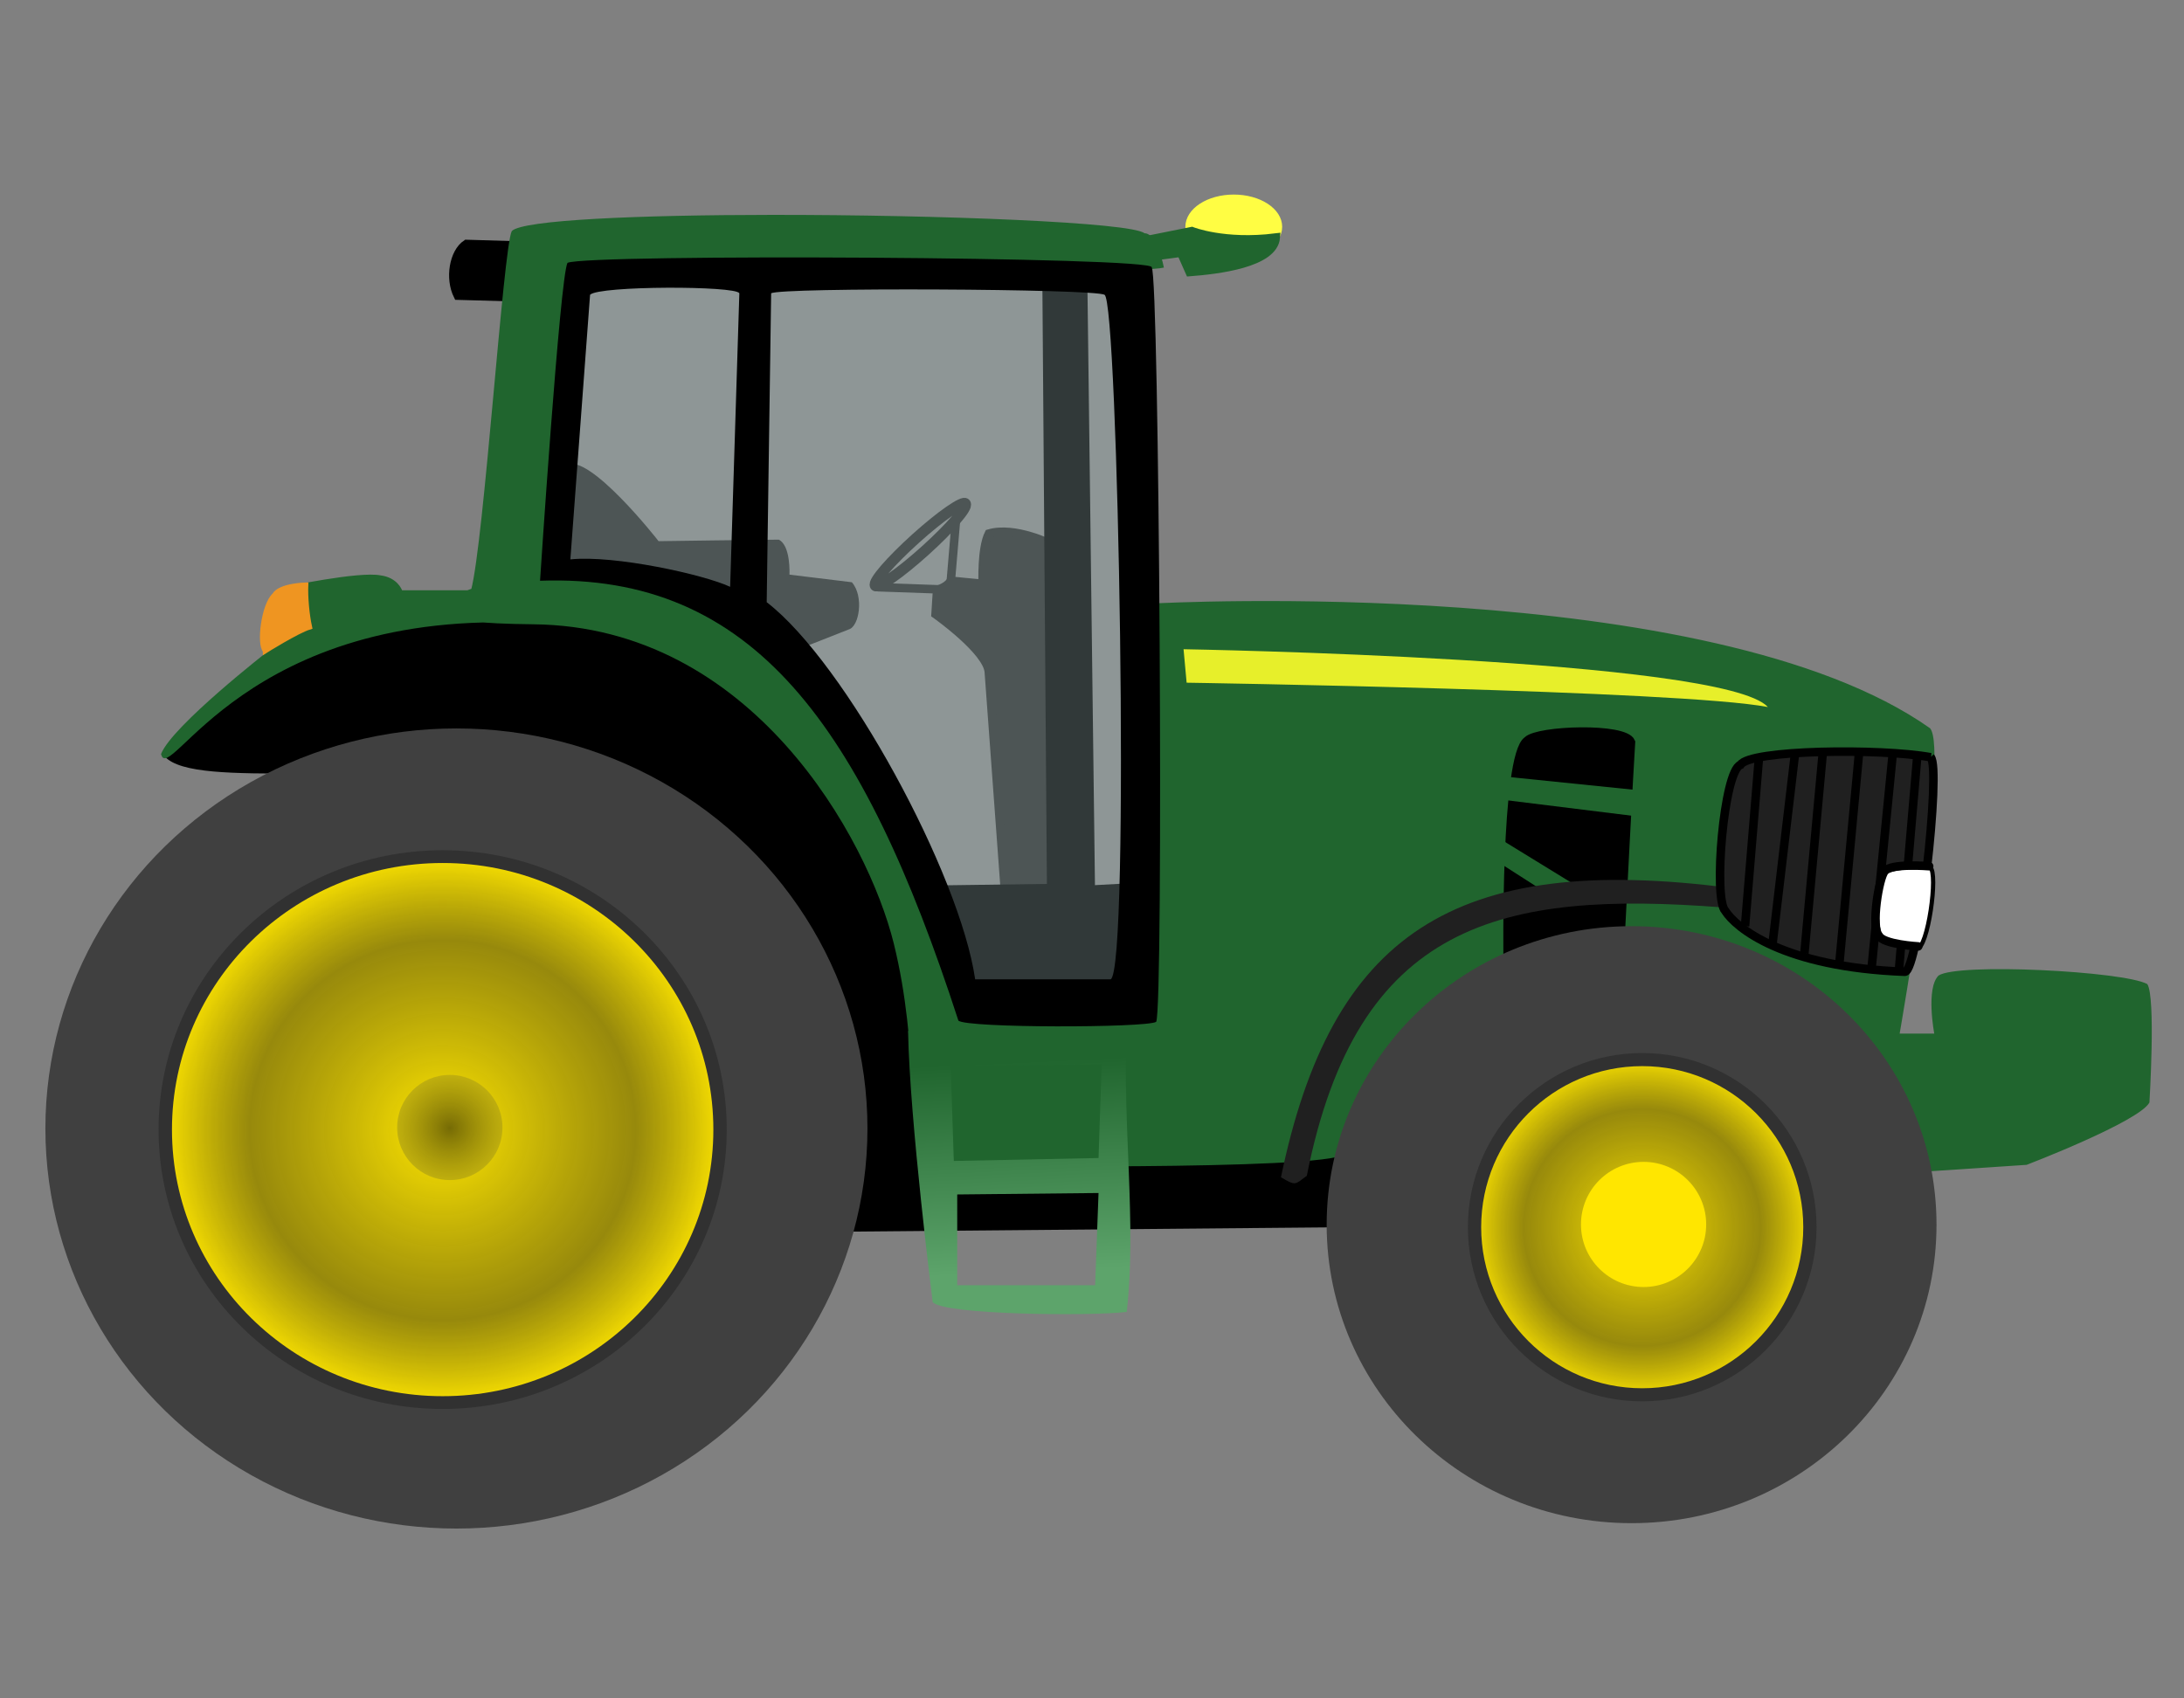
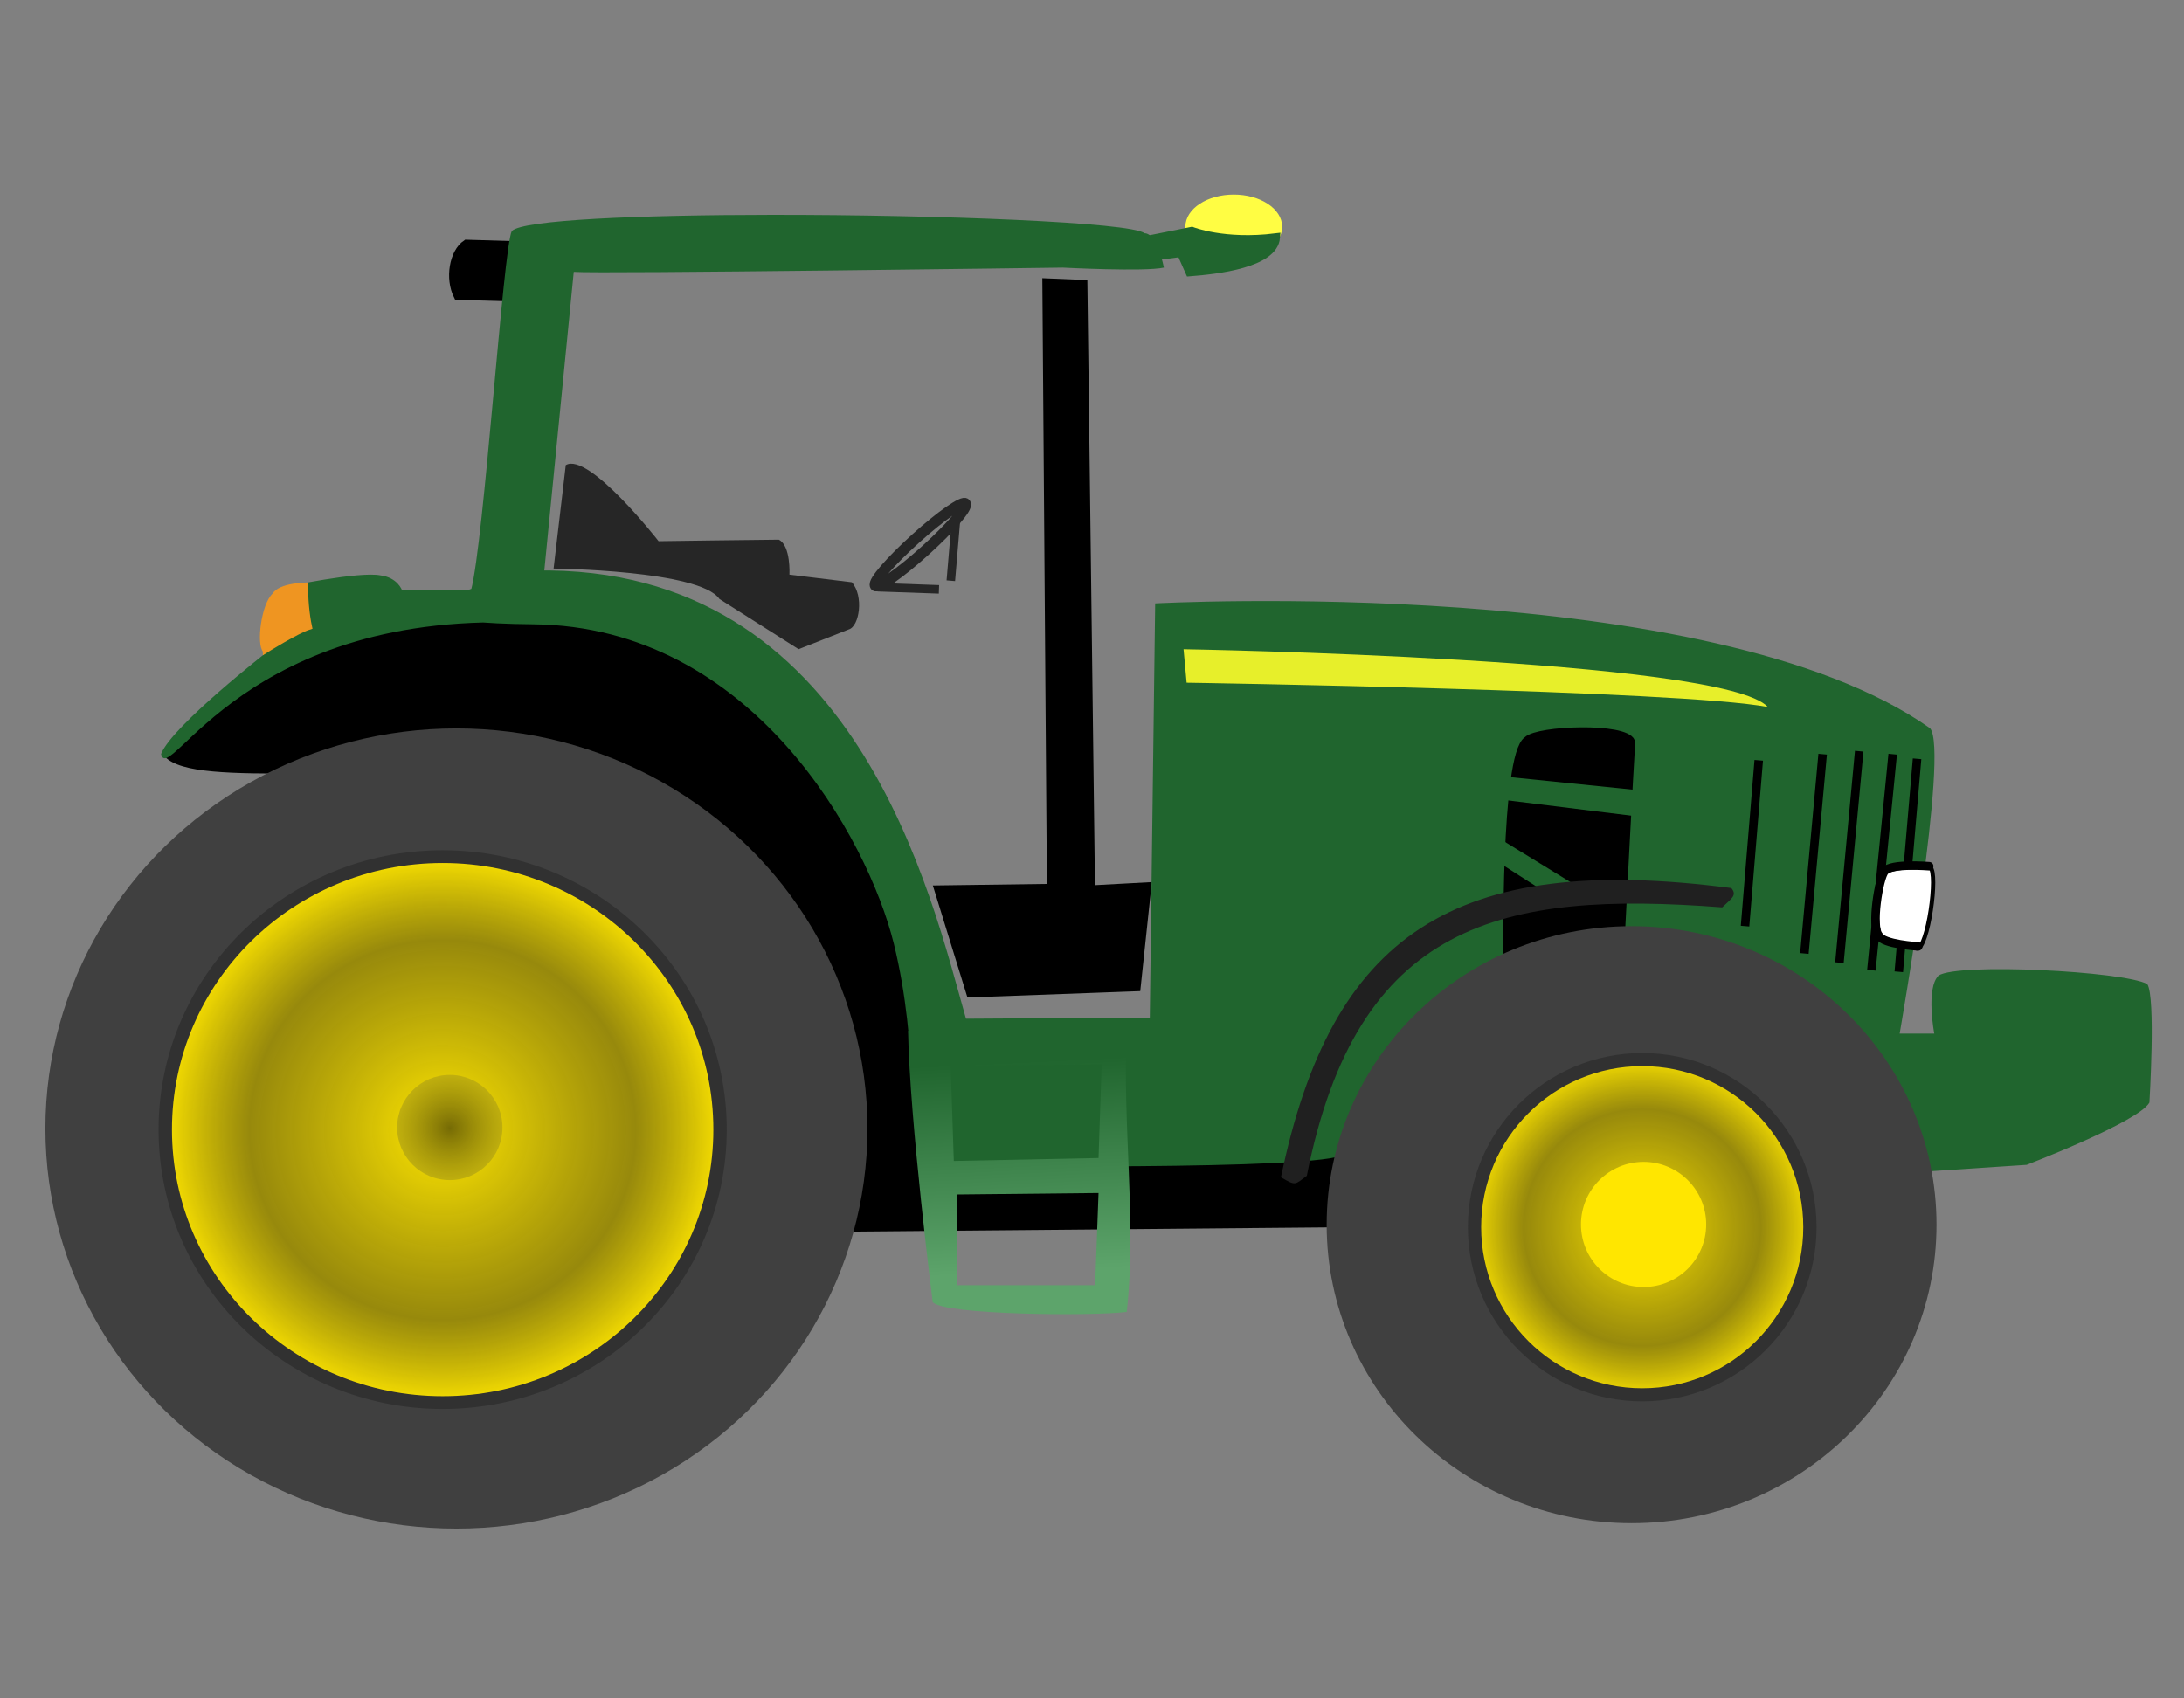
<svg xmlns="http://www.w3.org/2000/svg" xmlns:ns1="http://www.inkscape.org/namespaces/inkscape" xmlns:ns2="http://sodipodi.sourceforge.net/DTD/sodipodi-0.dtd" xmlns:xlink="http://www.w3.org/1999/xlink" version="1.1" id="Layer_1" x="0px" y="0px" width="180" height="140" viewBox="0 0 180 140" enable-background="new 0 0 526.68 368.64" xml:space="preserve" ns1:version="0.91 r13725" ns2:docname="C-A-AGRO.svg" ns1:export-filename="/home/girts/wrk/app/ortis/ortis/src/main/webapp/images/ico/C-A-AGRO.png" ns1:export-xdpi="90" ns1:export-ydpi="90">
  <rect x="0" y="0" width="180" height="140" fill="#808080" stroke="none" />
  <defs id="defs41">
    <defs id="defs9">
      <rect y="0" x="0" height="368.64" width="526.68" id="SVGID_1_" />
    </defs>
    <clipPath id="SVGID_2_">
      <use height="100%" width="100%" y="0" x="0" style="overflow:visible" id="use13" overflow="visible" xlink:href="#SVGID_1_" />
    </clipPath>
    <clipPath id="clipPath18" clipPathUnits="userSpaceOnUse">
      <path ns1:connector-curvature="0" id="path16" d="m 0,368.64 526.68,0 L 526.68,0 0,0 Z" />
    </clipPath>
    <filter style="color-interpolation-filters:sRGB;" ns1:label="Drop Shadow" id="filter4550">
      <feFlood flood-opacity="0.498" flood-color="rgb(0,0,0)" result="flood" id="feFlood4552" />
      <feComposite in="flood" in2="SourceGraphic" operator="in" result="composite1" id="feComposite4554" />
      <feGaussianBlur in="composite1" stdDeviation="20" result="blur" id="feGaussianBlur4556" />
      <feOffset dx="8" dy="8" result="offset" id="feOffset4558" />
      <feComposite in="SourceGraphic" in2="offset" operator="over" result="composite2" id="feComposite4560" />
    </filter>
    <linearGradient id="linearGradient2453">
      <stop id="stop2455" offset="0" style="stop-color:#1a1c1a;stop-opacity:1;" />
      <stop id="stop2457" offset="1" style="stop-color:#c3c6c6;stop-opacity:1;" />
    </linearGradient>
    <linearGradient id="linearGradient3295">
      <stop id="stop3297" offset="0" style="stop-color:#373737;stop-opacity:1;" />
      <stop id="stop3299" offset="1" style="stop-color:#000000;stop-opacity:0;" />
    </linearGradient>
    <linearGradient id="linearGradient3217" ns1:collect="always">
      <stop id="stop3219" offset="0" style="stop-color:#000000;stop-opacity:1;" />
      <stop id="stop3221" offset="1" style="stop-color:#000000;stop-opacity:0;" />
    </linearGradient>
    <linearGradient id="linearGradient3176">
      <stop id="stop3178" offset="0" style="stop-color:#000000;stop-opacity:1;" />
      <stop id="stop3180" offset="1" style="stop-color:#1b140f;stop-opacity:1;" />
    </linearGradient>
    <ns1:perspective id="perspective10" ns1:persp3d-origin="372.04724 : 350.78739 : 1" ns1:vp_z="744.09448 : 526.18109 : 1" ns1:vp_y="0 : 1000 : 0" ns1:vp_x="0 : 526.18109 : 1" ns2:type="inkscape:persp3d" />
    <radialGradient gradientUnits="userSpaceOnUse" gradientTransform="matrix(1.333,-3.009,2.058,0.912,-843.858,884.938)" r="39.291" fy="390.148" fx="304.825" cy="390.148" cx="304.825" id="radialGradient3208" xlink:href="#linearGradient3176" ns1:collect="always" />
    <linearGradient gradientUnits="userSpaceOnUse" y2="351.754" x2="336.949" y1="302.78" x1="244.7" id="linearGradient3216" xlink:href="#linearGradient3217" ns1:collect="always" />
    <linearGradient id="linearGradient3835">
      <stop offset="0" style="stop-color:#ffe600" id="stop3837" />
      <stop offset="0.68" style="stop-color:#ab9a00;stop-opacity:.812" id="stop3843" />
      <stop offset="1" style="stop-color:#ffe600" id="stop3839" />
    </linearGradient>
    <radialGradient ns1:collect="always" r="7.821" gradientTransform="matrix(1,0,0,1.065,0,-15.002)" cx="155.06" cy="232.3" gradientUnits="userSpaceOnUse" id="radialGradient3833">
      <stop offset="0" style="stop-color:#766b05" id="stop3829" />
      <stop offset="1" style="stop-color:#beae11;stop-opacity:.786" id="stop3831" />
    </radialGradient>
    <radialGradient ns1:collect="always" r="31.812" gradientTransform="matrix(1,0,0,1.032,0,-7.417)" cx="155.31" cy="233.57" gradientUnits="userSpaceOnUse" xlink:href="#linearGradient3835" id="radialGradient3841" />
    <radialGradient ns1:collect="always" r="19.69" gradientTransform="matrix(1,0,0,1.013,0,-3.128)" cx="295.22" cy="243.92" gradientUnits="userSpaceOnUse" xlink:href="#linearGradient3835" id="radialGradient3851" />
    <linearGradient ns1:collect="always" x1="222.52" y1="249.2" x2="221.34" gradientUnits="userSpaceOnUse" y2="224.45" id="linearGradient4029">
      <stop offset="0" style="stop-color:#5da46b" id="stop4025" />
      <stop offset="1" style="stop-color:#20652e" id="stop4027" />
    </linearGradient>
  </defs>
  <ns2:namedview pagecolor="#ffffff" bordercolor="#666666" borderopacity="1" objecttolerance="10" gridtolerance="10" guidetolerance="10" ns1:pageopacity="0" ns1:pageshadow="2" ns1:window-width="1600" ns1:window-height="1247" id="namedview39" showgrid="false" ns1:zoom="0.75" ns1:cx="137.9372" ns1:cy="48.917421" ns1:window-x="289" ns1:window-y="126" ns1:window-maximized="0" ns1:current-layer="g4148" fit-margin-top="0" fit-margin-left="0" fit-margin-right="0" fit-margin-bottom="0" />
  <g id="g4148" transform="matrix(0.703,0,0,0.703,-35.055,24.105)">
    <rect style="opacity:1;fill:none;fill-opacity:1;fill-rule:nonzero;stroke:none;stroke-width:0;stroke-linecap:round;stroke-linejoin:round;stroke-miterlimit:4;stroke-dasharray:none;stroke-dashoffset:0;stroke-opacity:1" id="rect4150" width="256.126" height="199.209" x="49.88" y="-34.299" />
    <g transform="matrix(0.999,0,0,0.999,-51.848,-134.058)" ns1:label="Layer 1" id="layer3-7">
      <path d="m 165.14,128.76 -8.586,-0.253 c -1.515,1.01 -2.02,4.041 -1.01,6.061 l 9.091,0.253 z" ns1:connector-curvature="0" style="fill:#000000;stroke:#000000;stroke-width:1px" ns2:nodetypes="ccccc" id="path4068" />
      <g id="g3912">
-         <path ns1:connector-curvature="0" style="fill:#262626;stroke:#262626;stroke-width:1px" ns2:nodetypes="cccccccccc" d="m 225.18,163.75 c 0,0 -4.286,-2.143 -7.321,-1.25 -0.893,1.786 -0.714,5.893 -0.714,5.893 l -3.75,-0.357 c 0,0 -0.317,0.688 -1.607,1.071 l -0.179,2.857 c 0,0 6.071,4.286 6.25,6.786 l 1.851,25.186 c 1.071,1.964 5.828,-0.186 7.792,1.243 z" id="path3887" />
        <ellipse transform="matrix(0.633,-0.571,0.537,0.673,-36.335,212.33)" style="fill:none;stroke:#262626;stroke-width:1.467" id="path3895" cx="261.693" cy="149.914" rx="8.397" ry="1.047" />
        <path ns1:connector-curvature="0" style="fill:none;stroke:#262626;stroke-width:1px" d="m 204.81,168.79 7.197,0.253" id="path3898" />
        <path ns1:connector-curvature="0" style="fill:none;stroke:#262626;stroke-width:1px" ns2:nodetypes="cc" d="m 214.03,160.58 -0.631,7.45" id="path3900" />
      </g>
      <path d="m 224.64,133.04 0.536,71.071 -13.214,0.179 3.75,12.143 19.464,-0.714 1.25,-11.786 -6.607,0.357 -0.893,-71.071 z" ns1:connector-curvature="0" style="fill:#000000;stroke:#000000;stroke-width:1px" ns2:nodetypes="ccccccccc" id="path3885" />
      <path d="m 121.14,188.66 c 24.901,-35.411 80.39,-13.807 86.83,17.003 l 2.399,29.8 49.75,-0.126 -1.515,8.586 -57.074,0.505 c 2.525,-71.721 -73.031,-47.748 -80.39,-55.768 z" ns1:connector-curvature="0" style="fill:#000000" ns2:nodetypes="ccccccc" id="path3863" />
      <path d="m 192.34,125.09 c -15.408,0.012 -29.253,0.58 -30.469,1.906 -1.01,2.02 -3.266,36.6 -4.781,42.156 l -8.094,0 c 0,0 -0.511,-1.498 -2.531,-1.75 -2.525,-0.505 -11.304,1.374 -11.304,1.374 -1.01,1.768 -1.821,7.47 -1.821,7.47 0,0 -11.362,8.842 -12.625,12.125 0.923,3.993 9.857,-17.281 43.902,-15.335 l 1.076,-5.577 c 0,0 -0.085,4e-4 -0.064,0 l 3.519,-35.682 c 2.778,0.253 57.379,-0.5 57.379,-0.5 0,0 9.602,0.505 11.875,0 0,0 -0.766,-4.031 -2.281,-4.031 -1.563,-1.278 -23.97,-2.171 -43.781,-2.156 z m -27.721,41.739 c 0,0 -25.91,6.062 -0.216,6.315 25.694,0.253 39.256,25.19 42.295,37.446 3.038,12.256 1.638,23.453 3.424,26.131 l 3.127,-0.041 c 0,0 43.842,0.624 46.342,-1.34 16.155,-34.722 55.5,-33.22 68.79,2 l 11.272,-0.75 c 0,0 13.144,-5.04 14.406,-7.312 0,0 0.76,-12.391 -0.25,-13.906 -2.778,-1.515 -22.227,-2.515 -24.5,-1 -1.515,1.515 -0.5,6.812 -0.5,6.812 l -4.062,0 c 0,0 5.835,-33.318 3.562,-35.844 -25.76,-18.18 -90.93,-14.65 -90.93,-14.65 l -0.631,48.616 -21.572,0.131 c -4.038,-14.134 -12.724,-53.316 -50.549,-52.603 z" ns1:connector-curvature="0" style="fill:#20652e" ns2:nodetypes="cccccccccccccccscczcccccccccccccccc" id="path3865" />
      <path d="m 168.21,154.46 c 2.679,-1.607 10.893,8.929 10.893,8.929 0,0 12.679,-0.179 14.107,-0.179 1.429,0.714 1.25,4.107 1.25,4.107 l 7.321,0.893 c 1.429,1.607 0.893,5.179 -0.357,5.536 l -5.893,2.321 -9.286,-5.893 c -2.321,-3.393 -19.464,-3.571 -19.464,-3.571 z" ns1:connector-curvature="0" style="fill:#262626" ns2:nodetypes="cccccccccc" id="path3883" />
-       <path d="m 169.64,132.5 -2.679,34.107 c 0,0 18.929,0.714 22.143,5.893 10,3.214 25,38.214 25.714,44.286 l 20.893,0 c 0,0 -0.357,-83.393 -1.429,-84.464 0,0 -62.5,-1.429 -64.643,0.179 z" ns1:connector-curvature="0" style="fill:#b4cfcf;fill-opacity:0.275" ns2:nodetypes="ccccccc" id="path3881" />
-       <path d="m 168.41,130.72 c -0.893,1.786 -3.219,37.312 -3.219,37.312 25,-0.893 37.844,16.982 49.094,51.625 0.893,0.893 21.96,0.866 23.21,0.152 0.893,-1.607 0.371,-87.665 -0.522,-88.558 0.714,-1.25 -66.241,-1.603 -68.562,-0.531 z m 20.17,3.576 -1.08,34.45 c -3.036,-1.429 -13.571,-3.755 -18.75,-3.219 l 2.312,-31.062 c 1.071,-1.071 17.156,-1.067 17.513,-0.174 z m 3.732,0 c 1.071,-0.714 38.045,-0.54 39.116,0.174 1.607,0.357 3.04,79.455 0.719,80.348 l -15.893,-0.004 c -1.786,-12.321 -15.179,-37.121 -24.464,-44.263 z" ns1:connector-curvature="0" style="fill:#000000" ns2:nodetypes="ccccccccccccccccc" id="path3872" />
      <path d="m 132.96,176.24 c 0,0 3.725,-2.336 5.177,-2.778 -0.316,-1.452 -0.505,-3.535 -0.442,-4.925 0,0 -3.03,0.063 -3.662,1.2 -1.263,1.136 -1.831,5.745 -1.073,6.503 z" ns1:connector-curvature="0" style="fill:#ef9521;stroke:#ef9521;stroke-width:0.6" ns2:nodetypes="ccccc" id="path3918" />
      <g id="g3926">
        <path ns1:connector-curvature="0" style="fill:#000000;stroke:#000000;stroke-width:1px" ns2:nodetypes="ccccc" d="m 278.75,212.68 c 0,0 -0.357,-24.107 2.321,-25.893 1.25,-1.25 11.429,-1.607 12.143,0.179 -0.179,2.5 -1.25,23.393 -1.25,23.393 z" id="path3920" />
        <path ns1:connector-curvature="0" style="fill:#20652e" d="m 277.14,190.89 17.5,1.786 -0.536,3.036 -17.321,-2.143 z" id="path3922" />
        <path ns1:connector-curvature="0" style="fill:#20652e" d="m 276.79,197.68 10.179,6.25 -4.286,0.357 -6.964,-4.464 z" id="path3924" />
      </g>
      <path d="m 240.71,176.07 0.36,3.93 c 0,0 58.036,0.893 68.214,2.857 -5.179,-5.714 -68.571,-6.786 -68.571,-6.786 z" ns1:connector-curvature="0" style="fill:#e7ef2a" ns2:nodetypes="cccc" id="path3869" />
      <path d="m 252.14,238.05 c 1.786,1.046 1.607,0.871 3.036,-0.174 5.893,-29.802 22.857,-33.492 48.75,-31.506 1.071,-1.046 1.786,-1.394 1.071,-2.266 -32.679,-4.277 -46.964,5.538 -52.857,33.946 z" ns1:connector-curvature="0" style="fill:#202020" ns2:nodetypes="ccccc" id="path3940" />
      <path d="m 234.04,220.54 -4.022,0.16 -15.514,0 -6.124,0.176 c 0.191,10.536 2.89,31.824 2.89,31.824 1.263,1.515 18.73,1.659 22.771,1.154 1.192,-10.445 -0.533,-22.013 0,-33.314 z m -2.939,4.253 -0.368,10.996 -16.985,0.345 -0.368,-11.168 z m -0.368,15.102 -0.401,10.824 -16.183,0 0,-10.652 z" ns1:connector-curvature="0" style="fill:url(#linearGradient4029)" ns2:nodetypes="ccccccccccccccccc" id="path3976" />
      <g transform="translate(0,-452.36)" id="g3967">
-         <path ns1:connector-curvature="0" transform="translate(0,452.36)" ns2:nodetypes="ccccc" d="m 328.39,188.75 c -5.893,-1.071 -21.25,-0.893 -22.321,0.893 -1.964,0.714 -3.214,15.714 -1.786,17.143 1.25,1.964 6.786,6.607 21.071,7.143 1.607,0 4.286,-23.929 3.036,-25.179 z" style="fill:#202020;stroke:#000000;stroke-width:1px" id="path3944" />
+         <path ns1:connector-curvature="0" transform="translate(0,452.36)" ns2:nodetypes="ccccc" d="m 328.39,188.75 z" style="fill:#202020;stroke:#000000;stroke-width:1px" id="path3944" />
        <path ns1:connector-curvature="0" transform="translate(0,452.36)" style="fill:none;stroke:#000000;stroke-width:1px" d="m 308.21,189.11 -1.607,19.464" id="path3948" />
-         <path ns1:connector-curvature="0" transform="translate(0,452.36)" style="fill:none;stroke:#000000;stroke-width:1px" d="m 312.5,188.04 -2.679,22.679" id="path3950" />
        <path ns1:connector-curvature="0" transform="translate(0,452.36)" style="fill:none;stroke:#000000;stroke-width:1px" d="m 315.71,188.39 -2.143,23.393" id="path3952" />
        <path ns1:connector-curvature="0" transform="translate(0,452.36)" style="fill:none;stroke:#000000;stroke-width:1px" d="m 320,188.04 -2.321,24.821" id="path3954" />
        <path ns1:connector-curvature="0" transform="translate(0,452.36)" style="fill:none;stroke:#000000;stroke-width:1px" d="m 323.93,188.39 -2.5,25.357" id="path3956" />
        <path ns1:connector-curvature="0" transform="translate(0,452.36)" style="fill:none;stroke:#000000;stroke-width:1px" d="m 326.79,188.93 -2.143,25" id="path3958" />
      </g>
      <g id="g4019">
        <path d="m 328.33,201.67 c 0,0 -4.207,-0.256 -5.367,0.637 -0.925,0.707 -1.22,6.329 -0.408,7.639 l 4.23,1.249 c 1.261,0.071 2.519,-8.838 1.546,-9.525 z" style="fill:#ffffff;stroke:#000000;stroke-width:0.5" ns1:connector-curvature="0" ns2:nodetypes="ccccc" id="path4005" />
        <path ns1:connector-curvature="0" style="fill:none;stroke:#000000;stroke-width:1px;stroke-linecap:round;stroke-linejoin:round" ns2:nodetypes="cccc" d="m 328.21,201.54 c 0,0 -4.532,-0.381 -5.218,0.593 -0.673,0.721 -1.635,6.611 -0.676,7.55 0.448,1.037 4.608,1.27 4.608,1.27" id="path4003" />
      </g>
      <g id="g4074">
        <ellipse style="fill:#fffd43;stroke:#fffd43;stroke-width:0.5;stroke-linecap:round;stroke-linejoin:round" id="path4072" cx="246.603" cy="126.491" rx="5.43" ry="3.536" />
        <path ns1:connector-curvature="0" style="fill:#20652e;stroke:#20652e;stroke-width:1px" ns2:nodetypes="ccccccc" d="m 236.63,130.03 3.788,-0.505 1.01,2.273 c 3.283,-0.253 9.849,-1.01 10.102,-4.041 -6.061,0.758 -9.849,-0.758 -9.849,-0.758 l -6.314,1.263 z" id="path4070" />
      </g>
      <g transform="translate(0,-452.36)" id="g3853">
        <ellipse transform="matrix(1.016,0,0,1.033,-3.188,443.67)" style="fill:#404040" id="path3028" cx="156.069" cy="233.315" rx="47.477" ry="45.457" />
        <ellipse transform="matrix(1.048,0,0,0.999,-9.003,451.48)" style="fill:url(#radialGradient3841);stroke:#313131;stroke-width:1.5;stroke-linecap:round;stroke-linejoin:round" id="path3819" cx="155.311" cy="233.567" rx="31.062" ry="32.072" />
        <ellipse transform="matrix(0.874,0,0,0.815,19.081,495.24)" style="fill:url(#radialGradient3833)" id="path3821" cx="155.058" cy="232.304" rx="7.071" ry="7.576" />
      </g>
      <g transform="translate(0,-452.36)" id="g3858">
        <ellipse transform="matrix(1.107,0,0,1.051,-35.474,438.02)" style="fill:#404040" id="path3817" cx="296.985" cy="245.436" rx="32.325" ry="33.335" />
        <ellipse transform="matrix(1.039,0,0,1.025,-12.194,446.25)" style="fill:url(#radialGradient3851);stroke:#313131;stroke-width:1.5;stroke-linecap:round;stroke-linejoin:round" id="path3823" cx="295.217" cy="243.921" rx="18.94" ry="19.193" />
        <ellipse transform="matrix(1.003,0,0,0.938,-0.394,469.28)" style="fill:#ffe600" id="path3825" cx="294.207" cy="241.648" rx="7.324" ry="7.829" />
      </g>
    </g>
  </g>
</svg>